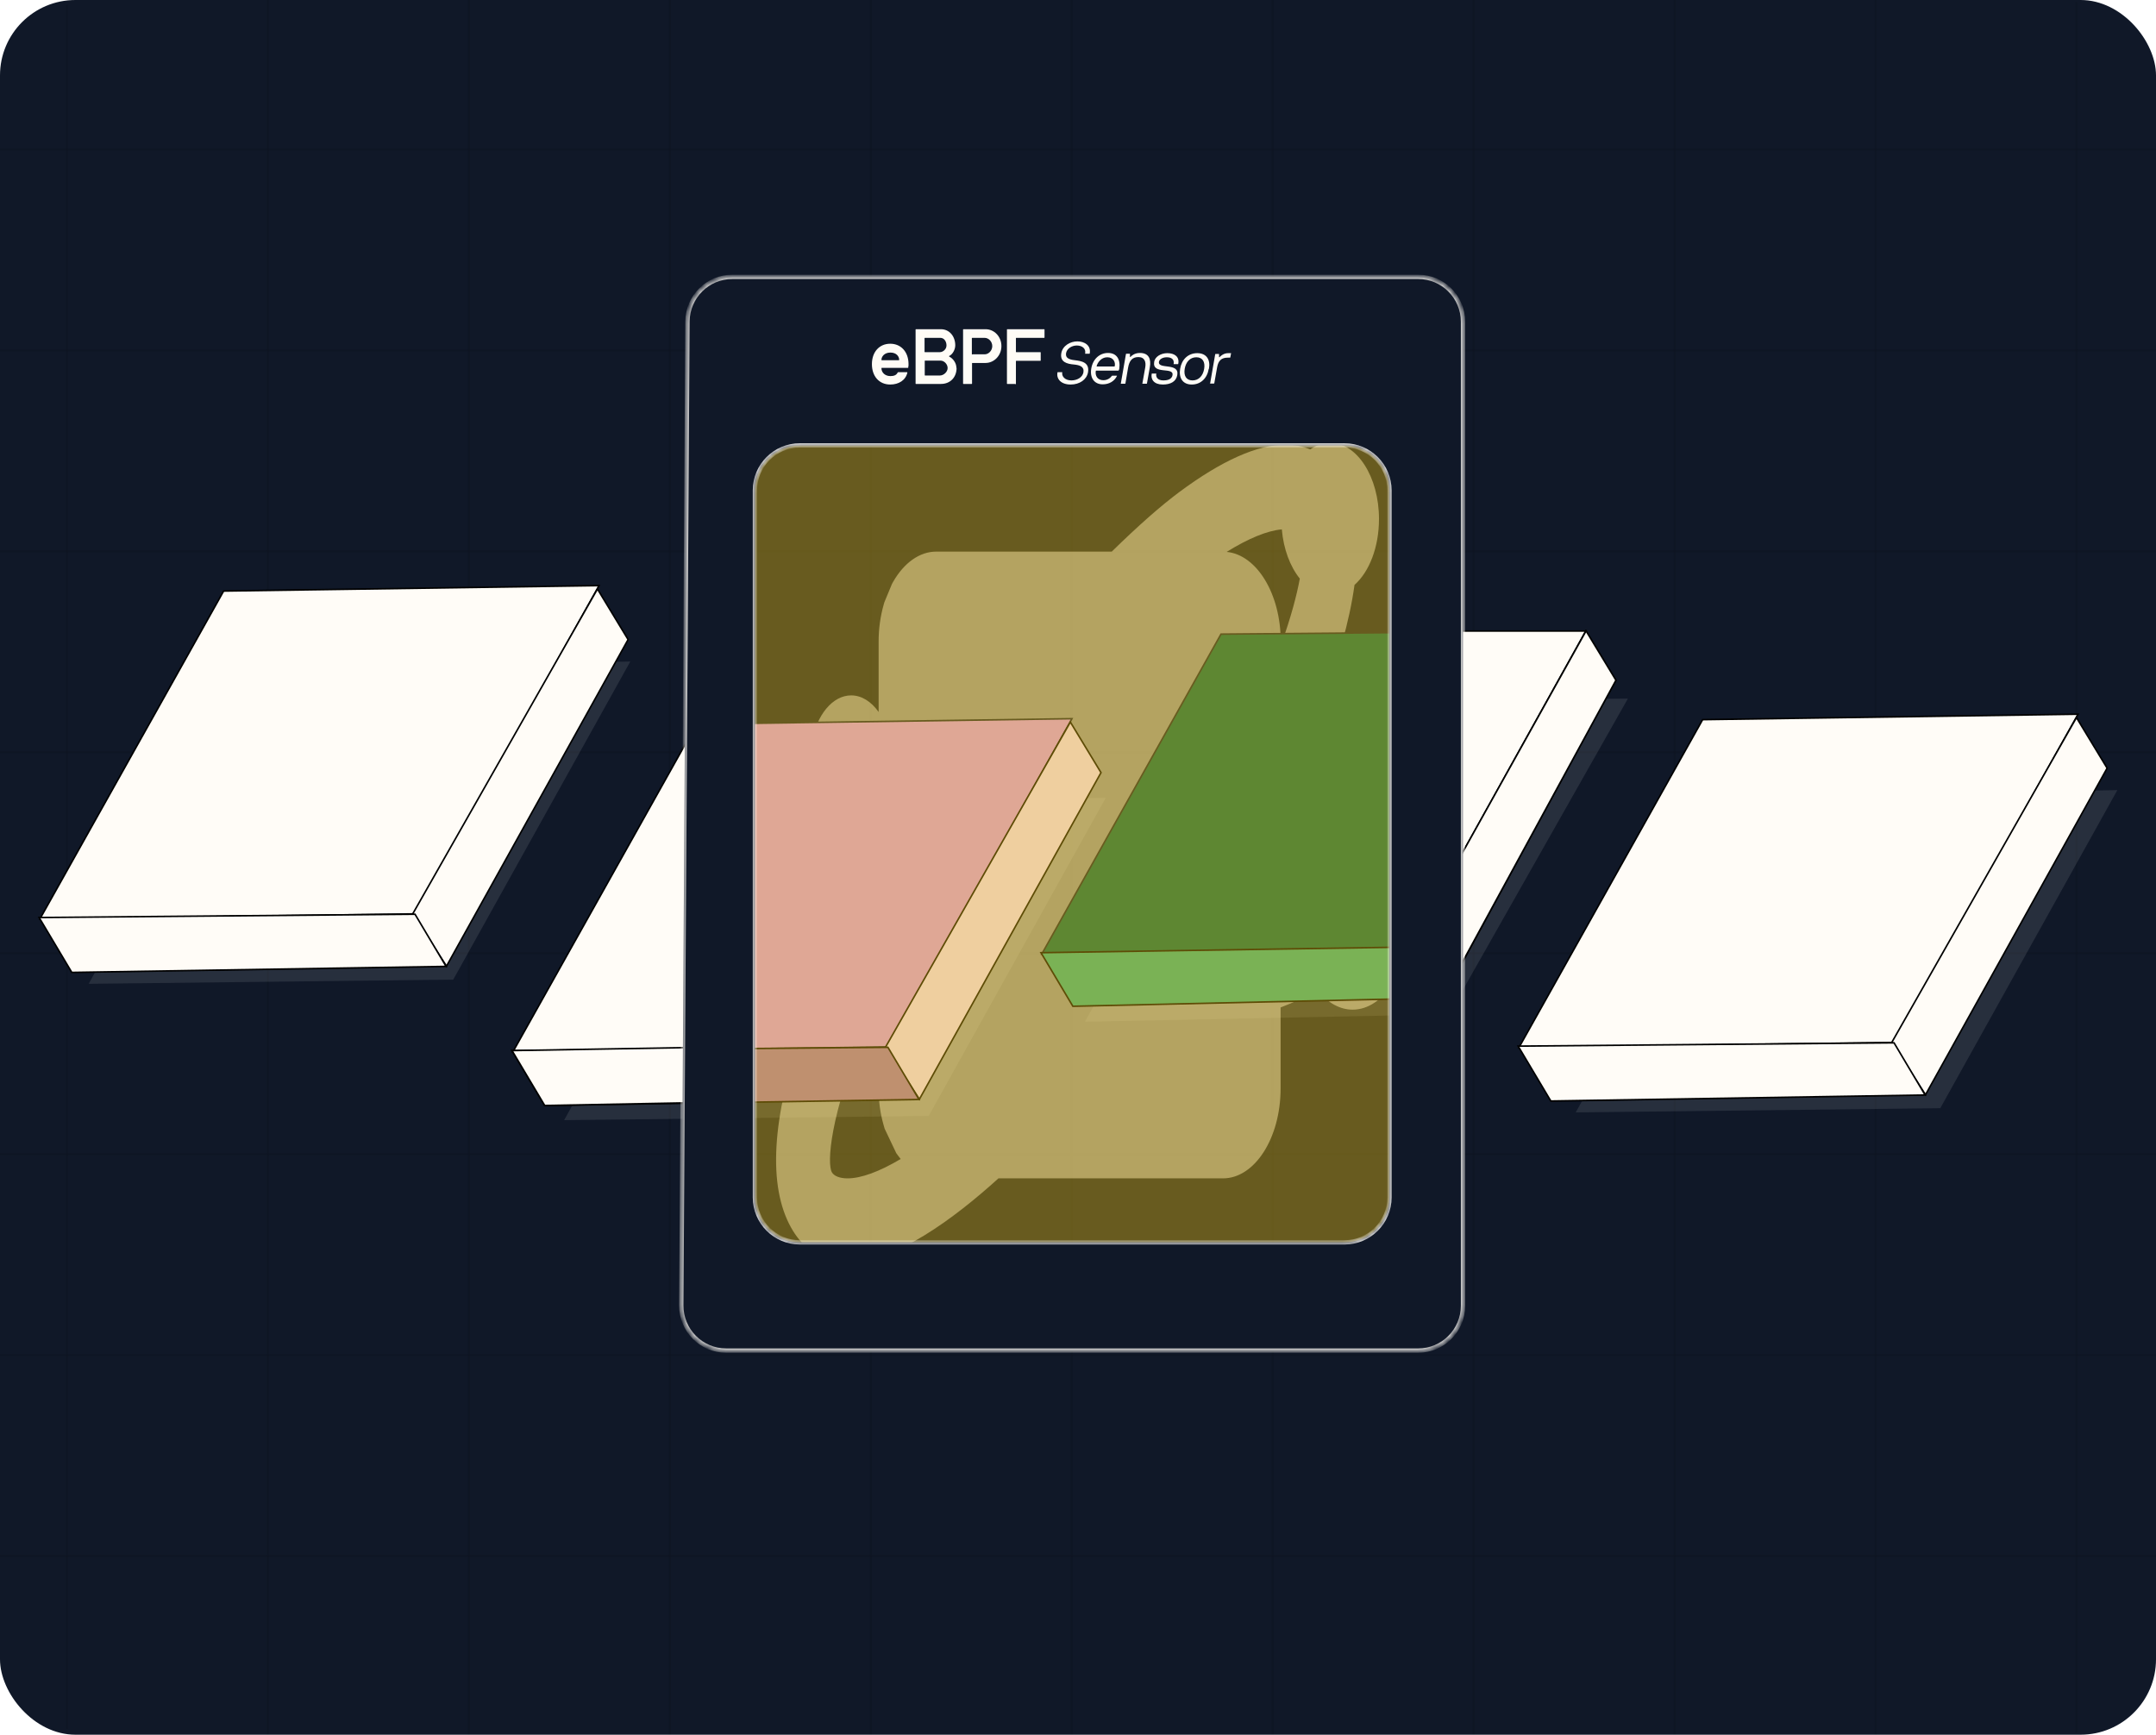
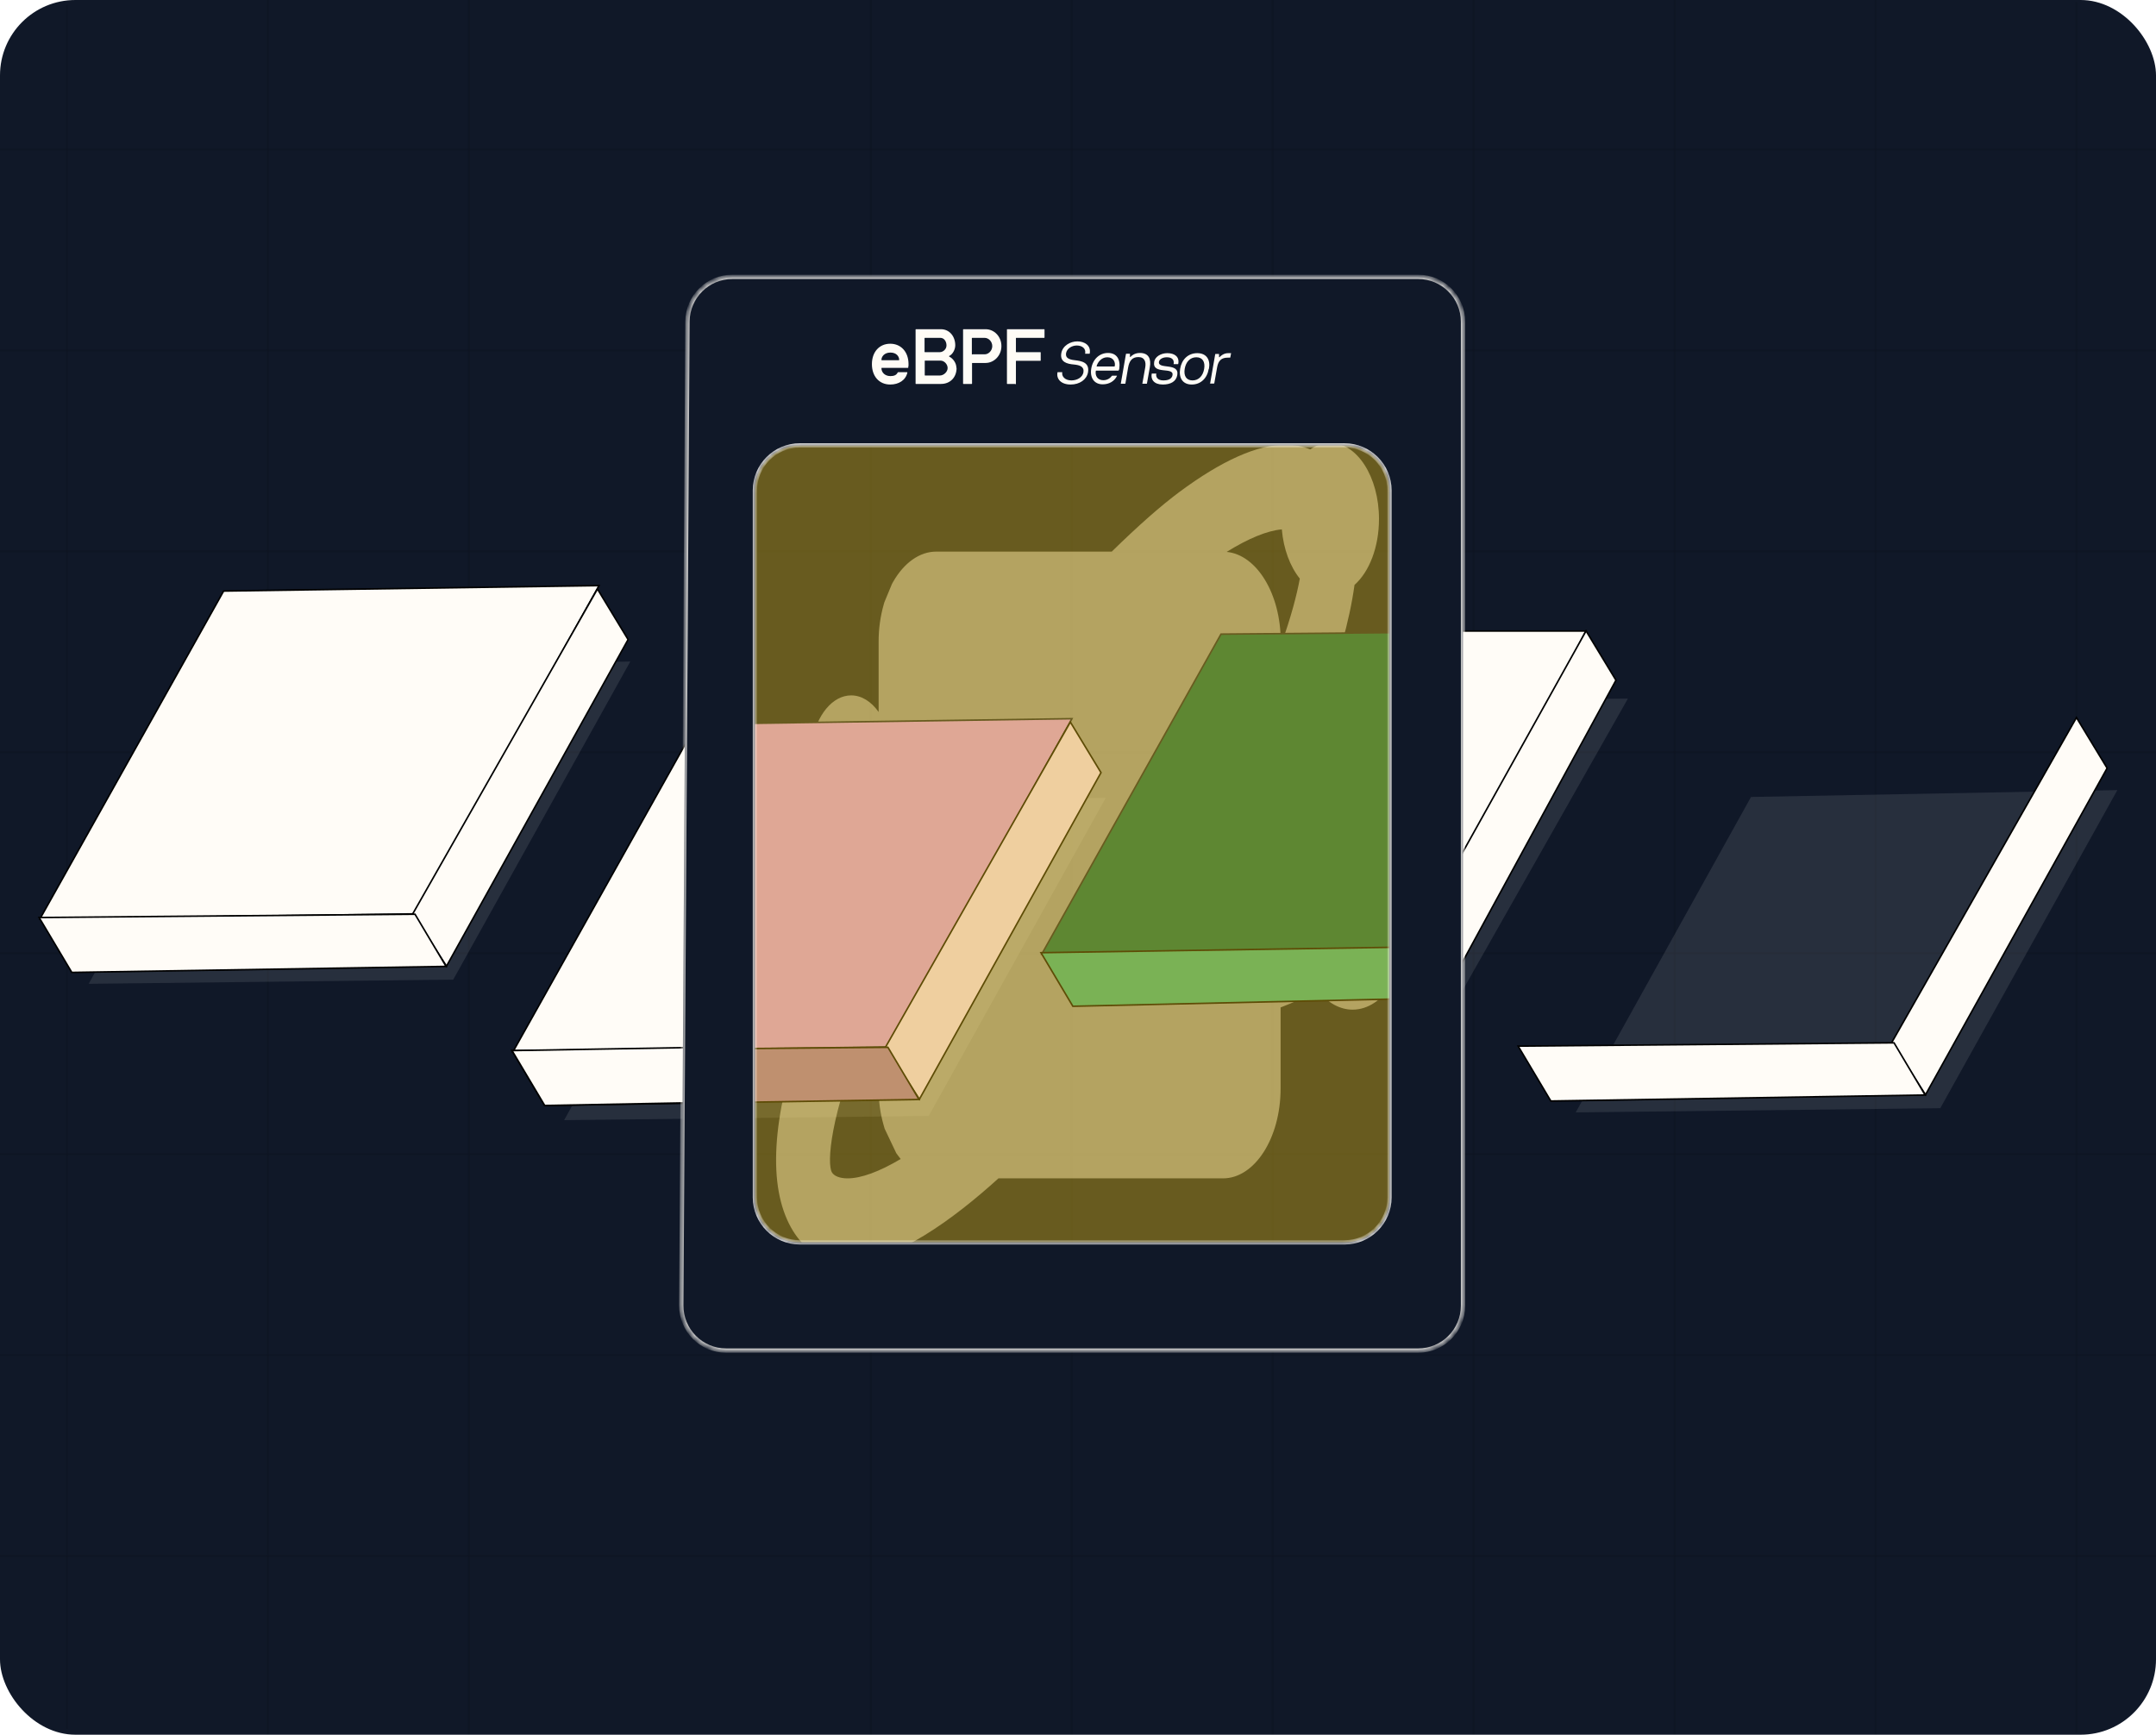
<svg xmlns="http://www.w3.org/2000/svg" width="343" height="276" viewBox="0 0 343 276" fill="none">
  <rect width="343" height="276" rx="12" fill="#101828" />
  <g clip-path="url(#clip0_4726_46675)">
    <g clip-path="url(#clip1_4726_46675)">
      <g clip-path="url(#clip2_4726_46675)">
        <g opacity="0.5">
          <g opacity="0.4">
            <g opacity="0.5">
              <path d="M10.658 -22.264L10.658 293.599" stroke="black" stroke-width="0.32" />
              <path d="M42.628 -22.264L42.628 293.599" stroke="black" stroke-width="0.32" />
              <path d="M74.598 -22.264L74.598 293.599" stroke="black" stroke-width="0.32" />
-               <path d="M106.568 -22.264L106.568 293.599" stroke="black" stroke-width="0.32" />
              <path d="M138.538 -22.264L138.538 293.599" stroke="black" stroke-width="0.32" />
              <path d="M170.508 -22.264L170.508 293.599" stroke="black" stroke-width="0.32" />
              <path d="M202.478 -22.264L202.478 293.599" stroke="black" stroke-width="0.32" />
              <path d="M234.448 -22.264L234.448 293.599" stroke="black" stroke-width="0.32" />
              <path d="M266.418 -22.264L266.418 293.599" stroke="black" stroke-width="0.32" />
              <path d="M298.388 -22.264L298.388 293.599" stroke="black" stroke-width="0.32" />
              <path d="M330.358 -22.264L330.358 293.599" stroke="black" stroke-width="0.32" />
            </g>
            <path opacity="0.5" d="M366.803 23.773L-21.951 23.773" stroke="black" stroke-width="0.32" />
            <path opacity="0.5" d="M366.803 55.743L-21.951 55.743" stroke="black" stroke-width="0.32" />
            <path opacity="0.5" d="M366.803 87.713L-21.951 87.713" stroke="black" stroke-width="0.32" />
            <path opacity="0.5" d="M366.803 119.683L-21.951 119.683" stroke="black" stroke-width="0.32" />
            <path opacity="0.5" d="M366.803 151.653L-21.951 151.653" stroke="black" stroke-width="0.32" />
            <path opacity="0.5" d="M366.803 183.623L-21.951 183.623" stroke="black" stroke-width="0.32" />
            <path opacity="0.5" d="M366.803 215.593L-21.951 215.593" stroke="black" stroke-width="0.32" />
            <path opacity="0.5" d="M366.803 247.563L-21.951 247.563" stroke="black" stroke-width="0.32" />
          </g>
        </g>
        <path d="M72.105 155.859L100.275 105.25L41.992 106.342L14.104 156.53L72.105 155.859Z" fill="white" fill-opacity="0.1" />
        <path d="M66.135 145.395L95.299 93.174L35.575 94.04L6.355 146.199L66.135 145.395Z" fill="#FFFCF7" stroke="black" stroke-width="0.249" stroke-miterlimit="10" />
        <path d="M65.679 145.371L71.032 153.719L99.925 101.755L95.049 93.713L65.679 145.371Z" fill="#FFFCF7" stroke="black" stroke-width="0.249" />
        <path d="M11.423 154.716L6.225 145.981L66.026 145.459L70.965 153.759L11.423 154.716Z" fill="#FFFCF7" stroke="black" stroke-width="0.249" />
        <path d="M308.682 176.319L336.853 125.71L278.57 126.802L250.682 176.99L308.682 176.319Z" fill="white" fill-opacity="0.1" />
-         <path d="M301.434 165.855L330.597 113.634L270.873 114.5L241.654 166.659L301.434 165.855Z" fill="#FFFCF7" stroke="black" stroke-width="0.249" stroke-miterlimit="10" />
        <path d="M300.978 165.832L306.331 174.18L335.224 122.215L330.347 114.173L300.978 165.832Z" fill="#FFFCF7" stroke="black" stroke-width="0.249" />
        <path d="M246.722 175.177L241.524 166.442L301.325 165.92L306.264 174.22L246.722 175.177Z" fill="#FFFCF7" stroke="black" stroke-width="0.249" />
        <g opacity="0.5" filter="url(#filter0_f_4726_46675)">
          <path d="M134.847 200.864C129.978 200.864 127.268 197.85 125.858 195.323C122.152 188.695 122.777 177.965 127.609 163.96C124.768 163.394 122.428 160.244 121.607 156.074C116.44 151.882 113.751 146.647 113.606 140.472C113.584 139.475 113.635 138.478 113.751 137.503C114.536 131.068 118.264 125.425 124.848 120.757C126.163 119.816 127.609 118.91 129.157 118.049C129.92 113.777 132.442 110.639 135.414 110.639C137.086 110.639 138.619 111.636 139.782 113.279V102.061C139.782 100.056 140.051 98.096 140.574 96.249L140.697 95.818L141.904 92.906L142.1 92.555C143.844 89.507 146.336 87.762 148.945 87.762H176.872C181.145 83.581 184.662 80.488 187.598 78.301C194.349 73.282 200.039 70.744 204.523 70.744C205.94 70.744 207.256 71.004 208.447 71.503C209.428 70.812 210.504 70.449 211.616 70.449C215.903 70.449 219.384 75.888 219.384 82.573C219.384 87.06 217.836 90.98 215.489 93.065C214.704 98.81 212.815 105.483 209.85 112.973C215.954 115.443 220.496 118.627 223.41 122.468C226.593 126.66 227.349 131.056 227.414 134.002C227.414 134.274 227.414 134.501 227.407 134.716C227.407 135.169 227.392 135.679 227.341 136.257C227.298 136.767 227.232 137.3 227.131 137.889L227.116 137.991L227.043 138.387C226.549 140.982 225.546 143.452 224.064 145.775C224.079 146.103 224.086 146.432 224.086 146.772C224.086 154.42 220.096 160.64 215.191 160.64C213.164 160.64 211.231 159.553 209.683 157.649C207.822 158.59 205.831 159.473 203.731 160.289V173.183C203.731 181.069 199.618 187.483 194.56 187.483H158.843C151.888 193.794 142.39 200.887 134.826 200.887L134.847 200.864ZM137.689 163.779C131.977 177.58 131.563 185.126 132.34 186.508C132.682 187.12 133.612 187.483 134.833 187.483C137.013 187.483 139.912 186.406 143.292 184.401C143.161 184.242 143.037 184.083 142.914 183.913L142.594 183.483L140.741 179.585L140.566 178.973C140.036 177.126 139.774 175.178 139.774 173.161V164.323C139.062 164.142 138.365 163.96 137.681 163.768L137.689 163.779ZM128.525 141.48C131.163 141.48 133.481 143.701 134.746 146.998C136.293 143.837 137.972 140.608 139.782 137.345V128.258C138.619 129.901 137.078 130.898 135.414 130.898C134.578 130.898 133.757 130.637 132.994 130.161C131.65 130.875 130.407 131.6 129.288 132.348C123.823 135.974 122.319 139.078 122.196 139.962C122.196 140.268 122.69 141.582 124.536 143.316C125.691 142.126 127.064 141.458 128.518 141.458L128.525 141.48ZM203.753 146.353C204.661 145.967 205.533 145.559 206.383 145.152C206.899 138.263 210.664 132.903 215.22 132.903C216.419 132.903 217.582 133.277 218.65 133.98C218.614 133.9 218.563 133.798 218.512 133.696C217.829 132.427 214.893 128.258 204.596 124.836C204.32 125.402 204.036 125.969 203.76 126.524V146.364L203.753 146.353ZM195.134 87.808C199.938 88.261 203.753 94.481 203.753 102.073V102.753C205.417 98.141 206.318 94.617 206.79 92.057C205.25 90.153 204.196 87.366 203.927 84.227C201.631 84.42 198.601 85.666 195.134 87.819V87.808Z" fill="#FFFCF7" />
        </g>
      </g>
-       <path d="M230.53 161.38L258.983 111.151L201.005 111.767L172.594 162.56L230.53 161.38Z" fill="white" fill-opacity="0.1" />
+       <path d="M230.53 161.38L258.983 111.151L201.005 111.767L230.53 161.38Z" fill="white" fill-opacity="0.1" />
      <path d="M224.075 151.006L252.29 100.401L194.252 100.891L165.738 151.791L224.075 151.006Z" fill="#005D46" stroke="#101828" stroke-width="0.249" stroke-miterlimit="10" />
      <path d="M226.019 151.791L252.29 100.401L226.135 100.401L225.423 151.107L226.019 151.791Z" fill="#FFFCF7" stroke="black" stroke-width="0.249" stroke-miterlimit="10" />
-       <path d="M224.422 150.512L229.64 158.662L257.039 108.255L252.282 100.406L224.422 150.512Z" fill="#CD90E3" stroke="black" stroke-width="0.249" />
      <path d="M224.233 150.809L229.456 158.956L257.086 108.228L252.327 100.379L224.233 150.809Z" fill="#FFFCF7" stroke="black" stroke-width="0.249" />
      <path d="M170.683 160.103L165.611 151.579L224.636 150.673L229.456 158.772L170.683 160.103Z" fill="#2DA17D" stroke="black" stroke-width="0.249" />
      <path d="M147.748 177.55L175.918 126.941L117.635 128.033L89.747 178.221L147.748 177.55Z" fill="white" fill-opacity="0.1" />
      <path d="M141.369 166.567L170.532 114.347L110.808 115.213L81.589 167.372L141.369 166.567Z" fill="#CD90E3" stroke="#101828" stroke-width="0.249" stroke-miterlimit="10" />
      <path d="M114.022 166.691L110.153 114.605L110.809 115.213L81.589 167.372L114.022 166.691Z" fill="#FFFCF7" stroke="black" stroke-width="0.249" stroke-miterlimit="10" />
      <path d="M140.913 166.544L146.266 174.892L175.159 122.928L170.283 114.885L140.913 166.544Z" fill="#E6D0F3" stroke="black" stroke-width="0.249" />
      <path d="M86.658 175.889L81.46 167.154L141.26 166.632L146.2 174.932L86.658 175.889Z" fill="#9A6BA7" stroke="black" stroke-width="0.249" />
      <path d="M86.658 175.889L81.46 167.154L111.761 166.632L116.998 175.322L86.658 175.889Z" fill="#FFFCF7" stroke="black" stroke-width="0.249" />
      <rect x="114.112" y="70.516" width="112.637" height="131.102" fill="#FFCF11" fill-opacity="0.37" />
      <mask id="path-45-inside-1_4726_46675" fill="white">
        <path fill-rule="evenodd" clip-rule="evenodd" d="M115.532 214.886C111.569 214.886 108.364 211.66 108.389 207.698L109.372 51.145C109.396 47.218 112.587 44.047 116.515 44.047H225.609C229.554 44.047 232.753 47.245 232.753 51.19V207.743C232.753 211.688 229.554 214.886 225.609 214.886H115.532ZM127.247 70.869C123.302 70.869 120.103 74.067 120.103 78.012V190.52C120.103 194.465 123.302 197.663 127.247 197.663H213.903C217.848 197.663 221.046 194.465 221.046 190.52V78.012C221.046 74.067 217.848 70.869 213.903 70.869H127.247Z" />
      </mask>
      <path fill-rule="evenodd" clip-rule="evenodd" d="M115.532 214.886C111.569 214.886 108.364 211.66 108.389 207.698L109.372 51.145C109.396 47.218 112.587 44.047 116.515 44.047H225.609C229.554 44.047 232.753 47.245 232.753 51.19V207.743C232.753 211.688 229.554 214.886 225.609 214.886H115.532ZM127.247 70.869C123.302 70.869 120.103 74.067 120.103 78.012V190.52C120.103 194.465 123.302 197.663 127.247 197.663H213.903C217.848 197.663 221.046 194.465 221.046 190.52V78.012C221.046 74.067 217.848 70.869 213.903 70.869H127.247Z" fill="#101828" />
      <path d="M108.389 207.698L108.733 207.7L108.389 207.698ZM109.372 51.145L109.716 51.147L109.372 51.145ZM108.045 207.696C108.019 211.849 111.378 215.23 115.532 215.23V214.542C111.76 214.542 108.709 211.472 108.733 207.7L108.045 207.696ZM109.028 51.143L108.045 207.696L108.733 207.7L109.716 51.147L109.028 51.143ZM116.515 43.703C112.398 43.703 109.053 47.026 109.028 51.143L109.716 51.147C109.739 47.409 112.776 44.391 116.515 44.391V43.703ZM225.609 43.703H116.515V44.391H225.609V43.703ZM233.097 51.19C233.097 47.055 229.744 43.703 225.609 43.703V44.391C229.365 44.391 232.409 47.435 232.409 51.19H233.097ZM233.097 207.743V51.19H232.409V207.743H233.097ZM225.609 215.23C229.744 215.23 233.097 211.878 233.097 207.743H232.409C232.409 211.498 229.365 214.542 225.609 214.542V215.23ZM115.532 215.23H225.609V214.542H115.532V215.23ZM120.447 78.012C120.447 74.257 123.491 71.213 127.247 71.213V70.525C123.112 70.525 119.759 73.877 119.759 78.012H120.447ZM120.447 190.52V78.012H119.759V190.52H120.447ZM127.247 197.319C123.491 197.319 120.447 194.275 120.447 190.52H119.759C119.759 194.655 123.112 198.007 127.247 198.007V197.319ZM213.903 197.319H127.247V198.007H213.903V197.319ZM220.702 190.52C220.702 194.275 217.658 197.319 213.903 197.319V198.007C218.038 198.007 221.39 194.655 221.39 190.52H220.702ZM220.702 78.012V190.52H221.39V78.012H220.702ZM213.903 71.213C217.658 71.213 220.702 74.257 220.702 78.012H221.39C221.39 73.877 218.038 70.525 213.903 70.525V71.213ZM127.247 71.213H213.903V70.525H127.247V71.213Z" fill="#FFFCF7" mask="url(#path-45-inside-1_4726_46675)" />
      <path d="M144.508 58.465C144.508 58.465 144.508 58.528 144.448 58.528H140.291C140.291 58.528 140.23 58.528 140.23 58.59C140.23 59.276 140.807 59.838 141.656 59.838C142.172 59.838 142.597 59.714 142.809 59.277C142.809 59.277 142.839 59.214 142.9 59.214H144.296C144.296 59.214 144.357 59.214 144.357 59.277C144.084 60.494 142.991 61.18 141.626 61.18C139.866 61.18 138.713 59.869 138.713 57.935C138.713 56 139.896 54.689 141.626 54.689C143.356 54.689 144.539 56 144.539 57.935C144.539 58.184 144.539 58.309 144.478 58.434L144.508 58.465ZM140.261 57.311H142.991C142.991 57.311 143.052 57.311 143.052 57.248C143.052 56.749 142.658 56.094 141.656 56.094C140.655 56.094 140.23 56.78 140.23 57.248C140.23 57.28 140.23 57.311 140.291 57.311H140.261ZM152.185 58.528C152.185 60.026 151.184 61.086 149.697 61.086H145.723C145.723 61.086 145.662 61.086 145.662 61.024V52.443C145.662 52.443 145.662 52.38 145.723 52.38H149.697C151.063 52.38 151.973 53.535 151.973 54.939C151.973 55.626 151.549 56.375 151.033 56.624C150.972 56.624 150.972 56.718 151.033 56.749C151.609 57.03 152.155 57.748 152.155 58.528H152.185ZM147.149 59.745H149.516C150.153 59.745 150.759 59.152 150.759 58.559C150.759 57.966 150.243 57.373 149.606 57.373H147.179C147.179 57.373 147.118 57.373 147.118 57.435V59.682C147.118 59.682 147.118 59.745 147.179 59.745H147.149ZM150.577 54.939C150.577 54.346 150.213 53.754 149.606 53.754H147.149C147.149 53.754 147.088 53.754 147.088 53.816V55.969C147.088 55.969 147.088 56.031 147.149 56.031H149.516C150.031 56.031 150.577 55.563 150.577 54.971V54.939ZM159.316 55.064C159.316 56.593 158.133 57.748 156.798 57.748H154.704C154.704 57.748 154.643 57.747 154.643 57.81V61.024C154.643 61.024 154.643 61.086 154.583 61.086H153.278C153.278 61.086 153.217 61.086 153.217 61.024V52.443C153.217 52.443 153.217 52.38 153.278 52.38H156.798C158.163 52.38 159.316 53.535 159.316 55.064ZM154.704 56.375H156.646C157.283 56.375 157.86 55.782 157.86 55.064C157.86 54.347 157.283 53.754 156.646 53.754H154.674C154.674 53.754 154.613 53.754 154.613 53.816V56.343C154.613 56.343 154.613 56.406 154.674 56.406L154.704 56.375ZM161.562 61.086H160.257C160.257 61.086 160.196 61.086 160.196 61.024V52.443C160.196 52.443 160.196 52.38 160.257 52.38H166.113C166.113 52.38 166.174 52.38 166.174 52.443V53.691C166.174 53.691 166.174 53.754 166.113 53.754H161.683C161.683 53.754 161.623 53.754 161.623 53.816V55.969C161.623 55.969 161.622 56.031 161.683 56.031H165.506C165.506 56.031 165.567 56.031 165.567 56.094V57.342C165.567 57.342 165.567 57.404 165.506 57.404H161.683C161.683 57.404 161.623 57.404 161.623 57.467V61.086C161.623 61.086 161.623 61.149 161.562 61.149V61.086ZM168.996 59.245C168.874 59.87 169.421 60.525 170.452 60.525C171.332 60.525 172.212 60.057 172.364 59.245C172.515 58.309 171.757 58.091 170.877 57.997C169.724 57.904 168.601 57.592 168.844 56.188C169.056 55.002 170.27 54.315 171.393 54.315C172.516 54.315 173.608 54.939 173.365 56.25C173.365 56.281 173.335 56.281 173.304 56.281H172.667C172.667 56.281 172.607 56.281 172.637 56.25C172.789 55.469 172.182 54.971 171.302 54.971C170.513 54.971 169.724 55.47 169.603 56.188C169.512 56.78 169.785 57.186 170.998 57.311C172.06 57.436 173.365 57.654 173.092 59.245C172.879 60.4 171.757 61.18 170.331 61.18C168.783 61.18 168.025 60.275 168.237 59.245C168.237 59.214 168.268 59.214 168.298 59.214H168.935C168.935 59.214 168.996 59.214 168.996 59.245ZM177.947 58.965H174.397C174.397 58.965 174.336 58.964 174.336 58.996C174.185 59.776 174.609 60.494 175.519 60.494C176.187 60.494 176.642 60.15 176.885 59.807C176.915 59.776 176.945 59.776 176.976 59.776H177.674C177.674 59.776 177.704 59.776 177.704 59.807C177.279 60.681 176.43 61.149 175.428 61.149C174.093 61.149 173.365 60.119 173.608 58.652C173.851 57.155 174.913 56.156 176.278 56.156C177.643 56.156 178.281 57.155 178.069 58.652C178.038 58.84 178.008 58.934 177.947 58.934V58.965ZM177.34 58.278C177.492 57.654 177.158 56.843 176.157 56.843C175.155 56.843 174.579 57.748 174.458 58.278C174.458 58.278 174.468 58.288 174.488 58.309H177.28C177.28 58.309 177.31 58.309 177.34 58.278ZM181.74 61.024L182.195 58.465C182.347 57.623 182.135 56.812 181.103 56.812C180.071 56.812 179.646 57.467 179.464 58.528L179.04 61.024C179.04 61.024 179.009 61.055 178.979 61.055H178.342C178.342 61.055 178.281 61.055 178.312 61.024L179.13 56.312C179.13 56.312 179.161 56.281 179.191 56.281H179.707C179.707 56.281 179.768 56.281 179.768 56.312V56.78C179.768 56.78 179.829 56.843 179.859 56.78C179.95 56.655 180.466 56.156 181.346 56.156C182.772 56.156 183.166 57.124 182.923 58.465L182.468 61.024C182.468 61.024 182.438 61.055 182.407 61.055H181.77C181.77 61.055 181.71 61.055 181.74 61.024ZM183.955 59.464C183.864 59.869 184.046 60.525 185.078 60.525C185.503 60.525 186.413 60.462 186.534 59.682C186.777 58.309 183.257 59.682 183.622 57.56C183.743 56.78 184.653 56.188 185.715 56.188C186.838 56.188 187.688 56.749 187.445 57.904C187.445 57.935 187.415 57.935 187.384 57.935H186.746C186.746 57.935 186.686 57.935 186.716 57.904C186.837 57.217 186.413 56.843 185.624 56.843C184.926 56.843 184.441 57.186 184.38 57.56C184.168 58.84 187.657 57.623 187.293 59.682C187.111 60.712 186.231 61.18 184.987 61.18C183.591 61.18 183.045 60.369 183.227 59.464C183.227 59.432 183.257 59.432 183.288 59.432H183.925C183.925 59.432 183.985 59.432 183.955 59.464ZM192.299 58.684C192.057 60.181 191.025 61.18 189.599 61.18C188.173 61.18 187.505 60.15 187.748 58.684C187.991 57.186 189.023 56.188 190.479 56.188C191.936 56.188 192.603 57.217 192.33 58.684H192.299ZM191.571 58.684C191.753 57.592 191.329 56.843 190.327 56.843C189.326 56.843 188.658 57.592 188.476 58.684C188.294 59.776 188.719 60.525 189.721 60.525C190.722 60.525 191.389 59.776 191.571 58.684ZM192.512 61.055L193.331 56.343C193.331 56.343 193.362 56.312 193.392 56.312H193.908C193.908 56.312 193.938 56.312 193.938 56.343V56.812C193.938 56.812 193.999 56.874 194.029 56.812C194.242 56.593 194.697 56.188 195.395 56.188H195.819C195.819 56.188 195.88 56.188 195.849 56.219L195.729 56.874C195.729 56.874 195.698 56.905 195.668 56.905H195.303C194.302 56.905 193.816 57.404 193.634 58.434L193.18 60.993C193.18 60.993 193.149 61.024 193.119 61.024H192.482C192.482 61.024 192.421 61.024 192.451 60.993L192.512 61.055Z" fill="#FFFCF6" />
    </g>
  </g>
  <defs>
    <filter id="filter0_f_4726_46675" x="84.189" y="41.037" width="172.638" height="189.263" filterUnits="userSpaceOnUse" color-interpolation-filters="sRGB">
      <feFlood flood-opacity="0" result="BackgroundImageFix" />
      <feBlend mode="normal" in="SourceGraphic" in2="BackgroundImageFix" result="shape" />
      <feGaussianBlur stdDeviation="14.706" result="effect1_foregroundBlur_4726_46675" />
    </filter>
    <clipPath id="clip0_4726_46675">
      <rect width="343" height="276" rx="15.346" fill="white" />
    </clipPath>
    <clipPath id="clip1_4726_46675">
      <rect width="363.818" height="280.696" fill="white" transform="translate(-13 -1.164)" />
    </clipPath>
    <clipPath id="clip2_4726_46675">
      <rect x="-13" y="-22.264" width="372.77" height="315.863" rx="15.346" fill="white" />
    </clipPath>
  </defs>
</svg>